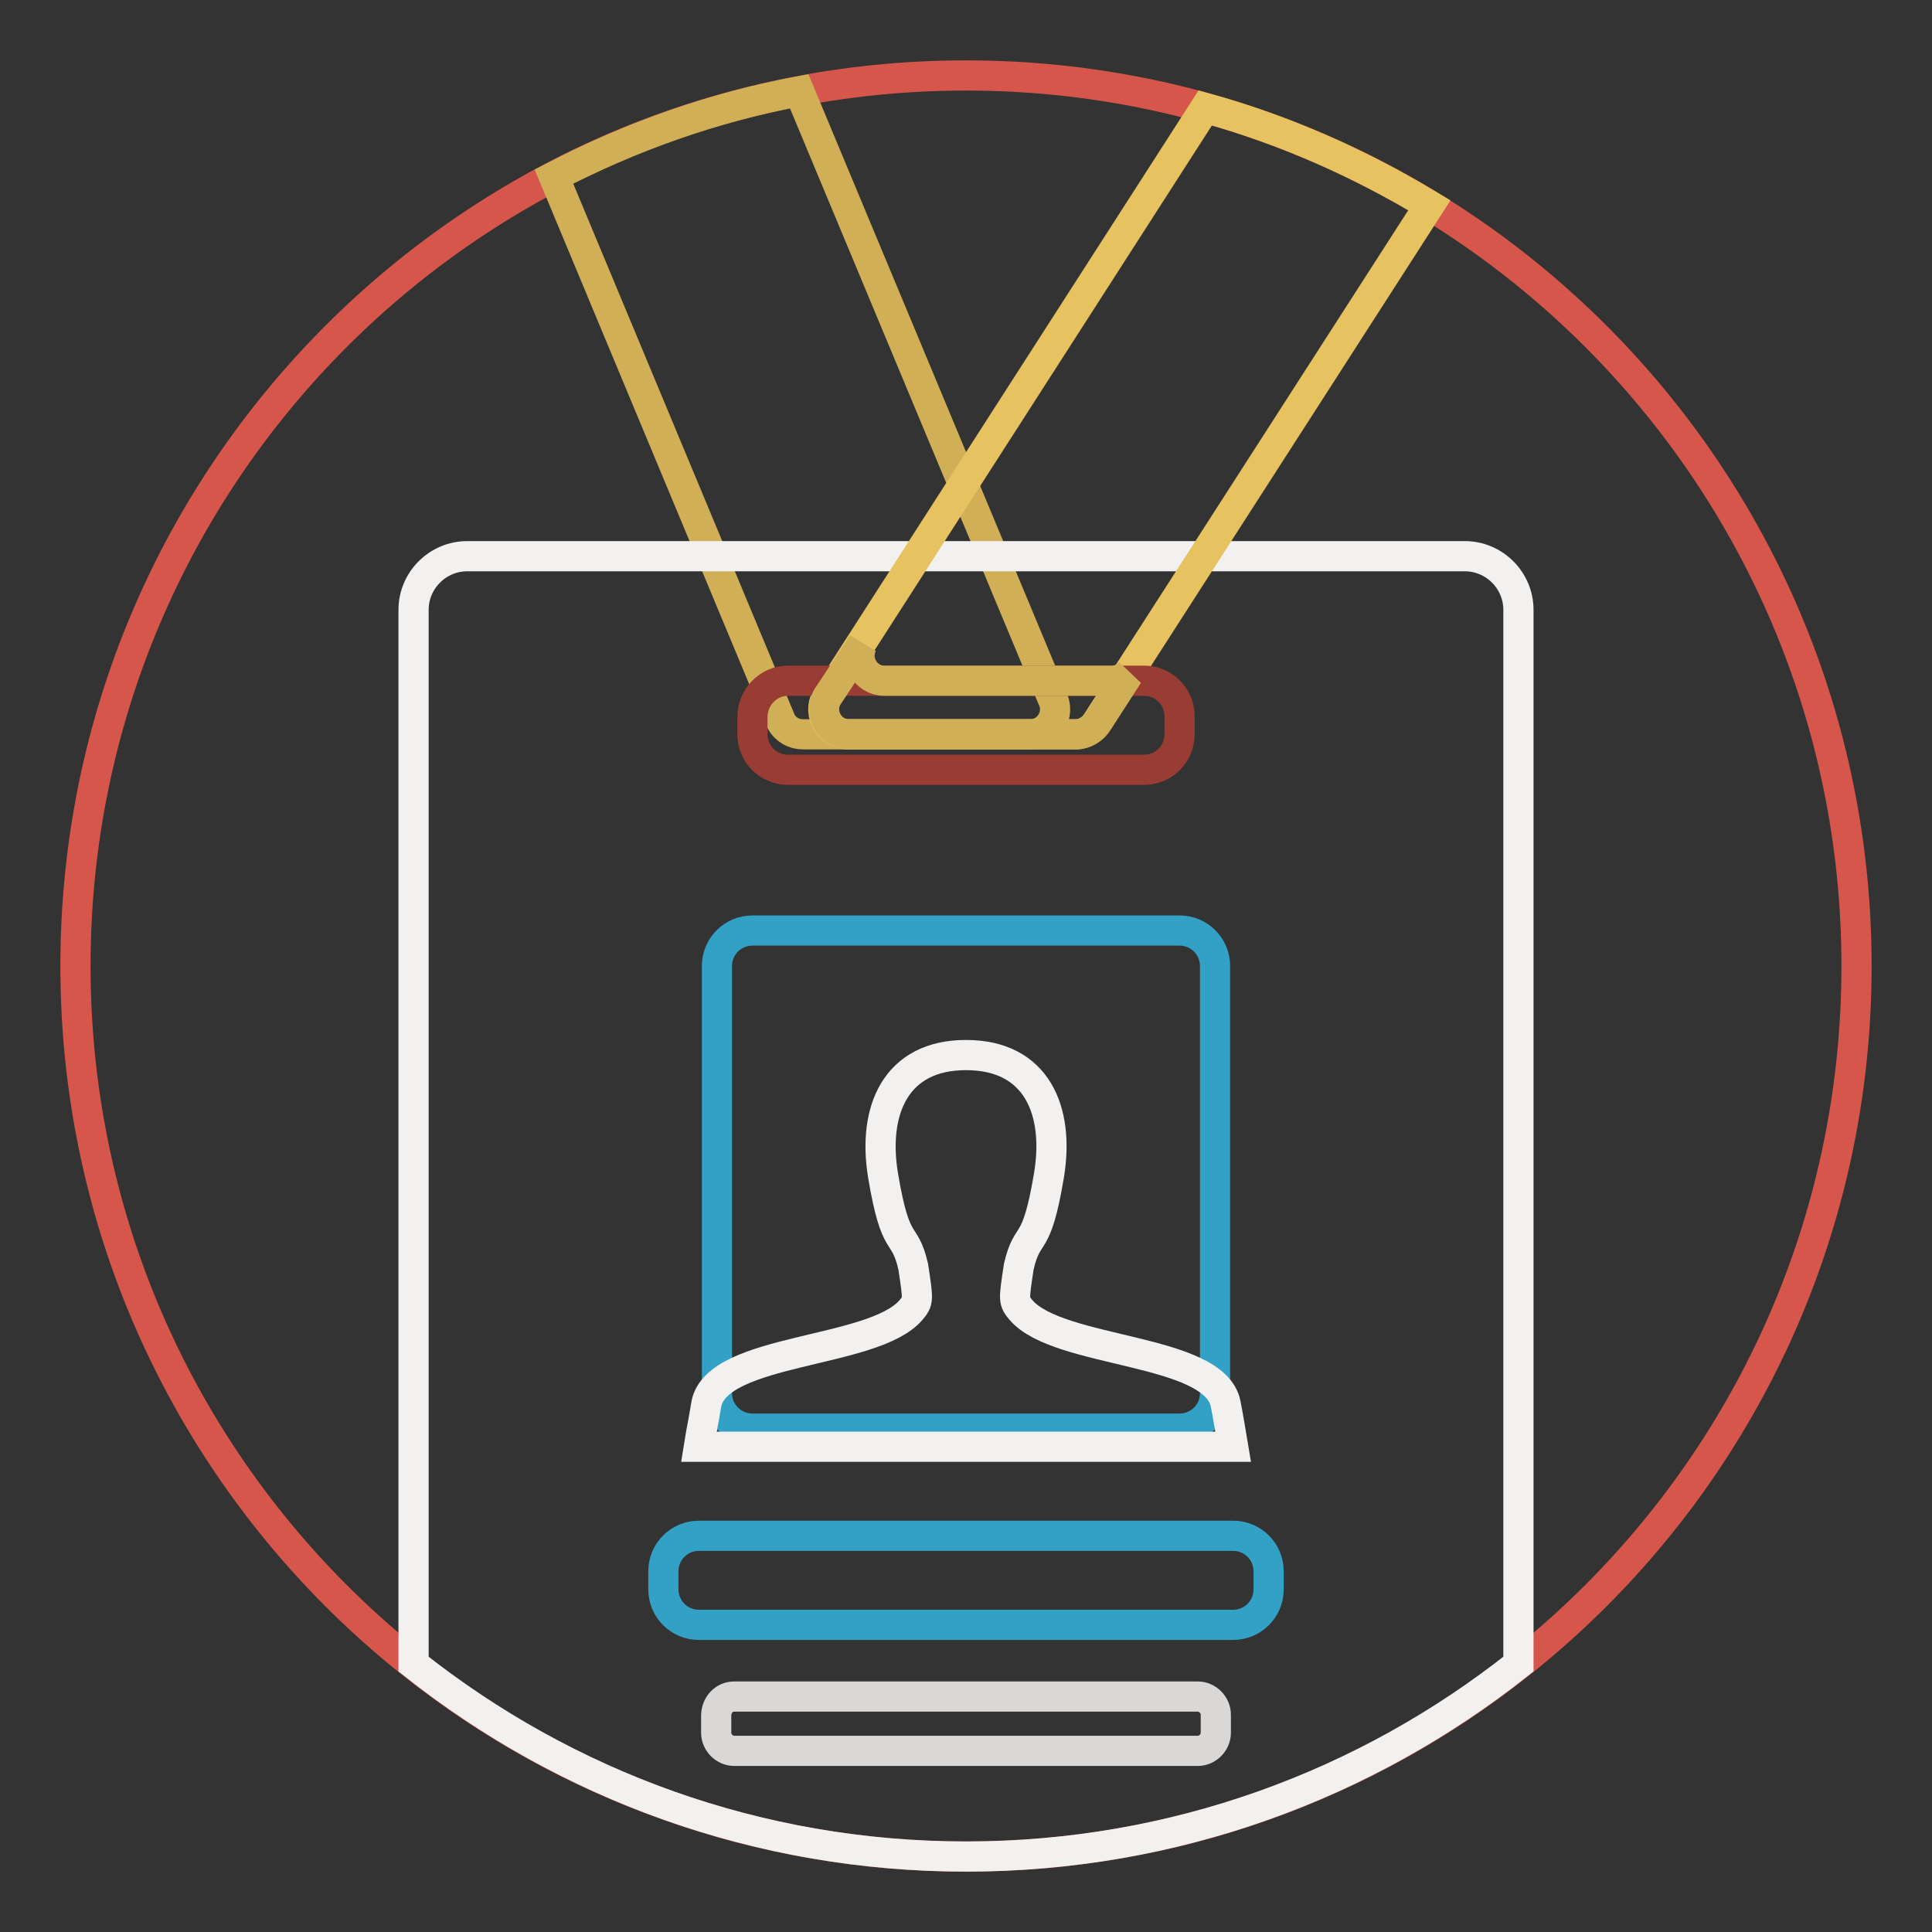
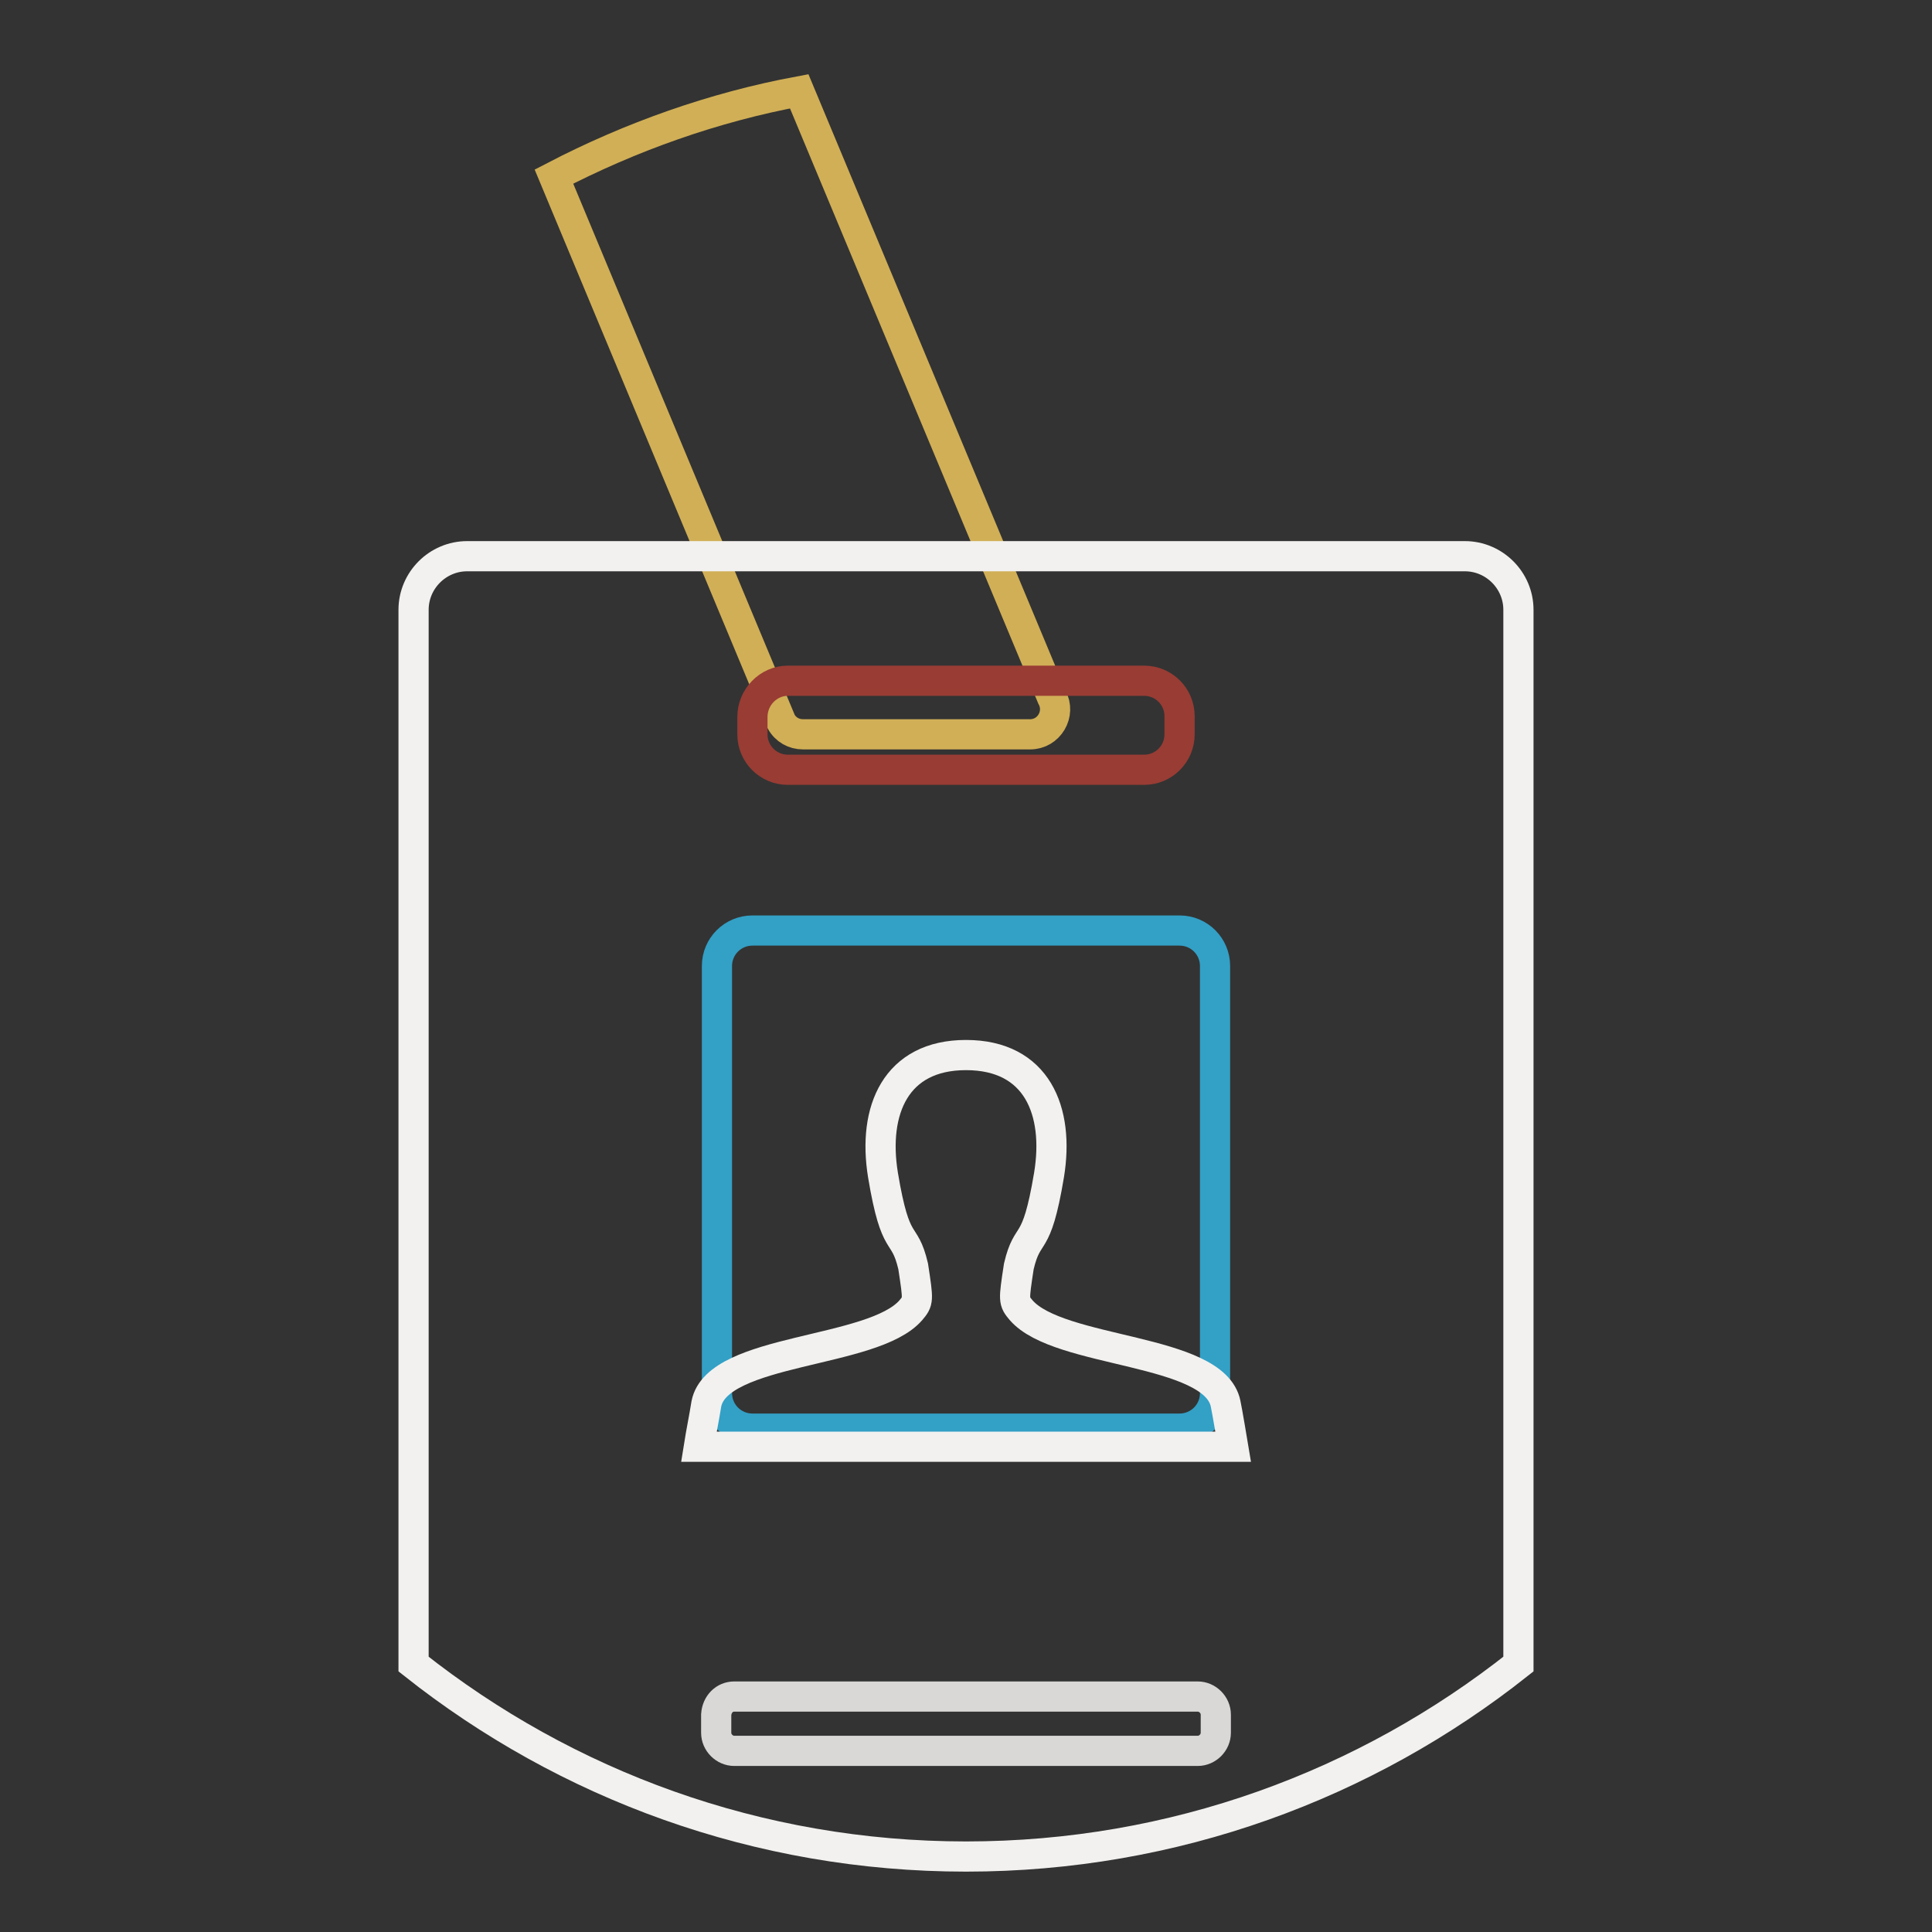
<svg xmlns="http://www.w3.org/2000/svg" version="1.1" x="0px" y="0px" viewBox="0 0 256 256" enable-background="new 0 0 256 256" xml:space="preserve">
  <rect x="0" y="0" width="256" height="256" fill="#333333" stroke="none" />
  <g>
-     <path stroke-width="4" fill-opacity="0" stroke="#d7564b" d="M128,10c65.2,0,118,52.8,118,118s-52.8,118-118,118S10,193.2,10,128S62.8,10,128,10z" />
    <path stroke-width="4" fill-opacity="0" stroke="#d1af56" d="M105.9,12.1c-11.3,2.1-22.3,6-32.5,11.3l30.1,72.2c0.6,1.1,1.7,1.7,2.9,1.7h30.1c2.5,0,4.1-2.7,2.9-4.9 L105.9,12.1z" />
    <path stroke-width="4" fill-opacity="0" stroke="#f2f1ef" d="M201.2,80.8c0-3.9-3.2-7.1-7.1-7.1H61.9c-3.9,0-7.1,3.2-7.1,7.1l0,0v139.7C75,236.5,100.4,246,128,246 c27.6,0,53-9.5,73.2-25.5V80.8z" />
-     <path stroke-width="4" fill-opacity="0" stroke="#e7c260" d="M159.7,14.3l-50.2,78.1c-1.2,2.2,0.4,4.9,2.9,4.9h30.1c1.2,0,2.3-0.7,2.9-1.7l44-68.4 C180.1,21.6,170.2,17.2,159.7,14.3L159.7,14.3z" />
    <path stroke-width="4" fill-opacity="0" stroke="#993c34" d="M104.4,90.2h47.2c2.6,0,4.7,2.1,4.7,4.7v2.4c0,2.6-2.1,4.7-4.7,4.7h-47.2c-2.6,0-4.7-2.1-4.7-4.7l0,0V95 C99.7,92.4,101.8,90.2,104.4,90.2L104.4,90.2z" />
-     <path stroke-width="4" fill-opacity="0" stroke="#33a0c6" d="M92.6,203.5h70.8c2.6,0,4.7,2.1,4.7,4.7v2.4c0,2.6-2.1,4.7-4.7,4.7H92.6c-2.6,0-4.7-2.1-4.7-4.7v-2.4 C87.9,205.6,90,203.5,92.6,203.5z" />
    <path stroke-width="4" fill-opacity="0" stroke="#d9d8d7" d="M97.3,224.8h61.4c1.3,0,2.4,1.1,2.4,2.4v2.4c0,1.3-1.1,2.4-2.4,2.4H97.3c-1.3,0-2.4-1.1-2.4-2.4v-2.4 C95,225.8,96,224.8,97.3,224.8z" />
    <path stroke-width="4" fill-opacity="0" stroke="#33a0c6" d="M99.7,123.3h56.6c2.6,0,4.7,2.1,4.7,4.7v56.6c0,2.6-2.1,4.7-4.7,4.7H99.7c-2.6,0-4.7-2.1-4.7-4.7V128 C95,125.4,97.1,123.3,99.7,123.3L99.7,123.3z" />
    <path stroke-width="4" fill-opacity="0" stroke="#f2f1ef" d="M162.4,186c-1.5-7.4-22.1-6.6-27.1-12.4c-1-1.2-1-1.2-0.3-5.8c1.2-5.1,2.3-1.9,4-12.1 c1.4-8.5-1.6-15.9-11-15.9c-9.3,0-12.4,7.3-11,15.9c1.7,10.2,2.8,7,4,12.1c0.7,4.6,0.7,4.6-0.3,5.8c-5,5.8-25.6,5-27.1,12.4 c-0.3,1.9-0.7,3.8-1,5.7h70.8C163.4,191.7,162.6,186.9,162.4,186z" />
-     <path stroke-width="4" fill-opacity="0" stroke="#d1af56" d="M147.3,90.2h-30.1c-2.5,0-4.1-2.7-2.9-4.9l-4.7,7.1c-1.2,2.2,0.4,4.9,2.9,4.9h30.1c1.2,0,2.3-0.7,2.9-1.7 l4-6.2C148.8,89.9,148.1,90.2,147.3,90.2L147.3,90.2z" />
  </g>
</svg>